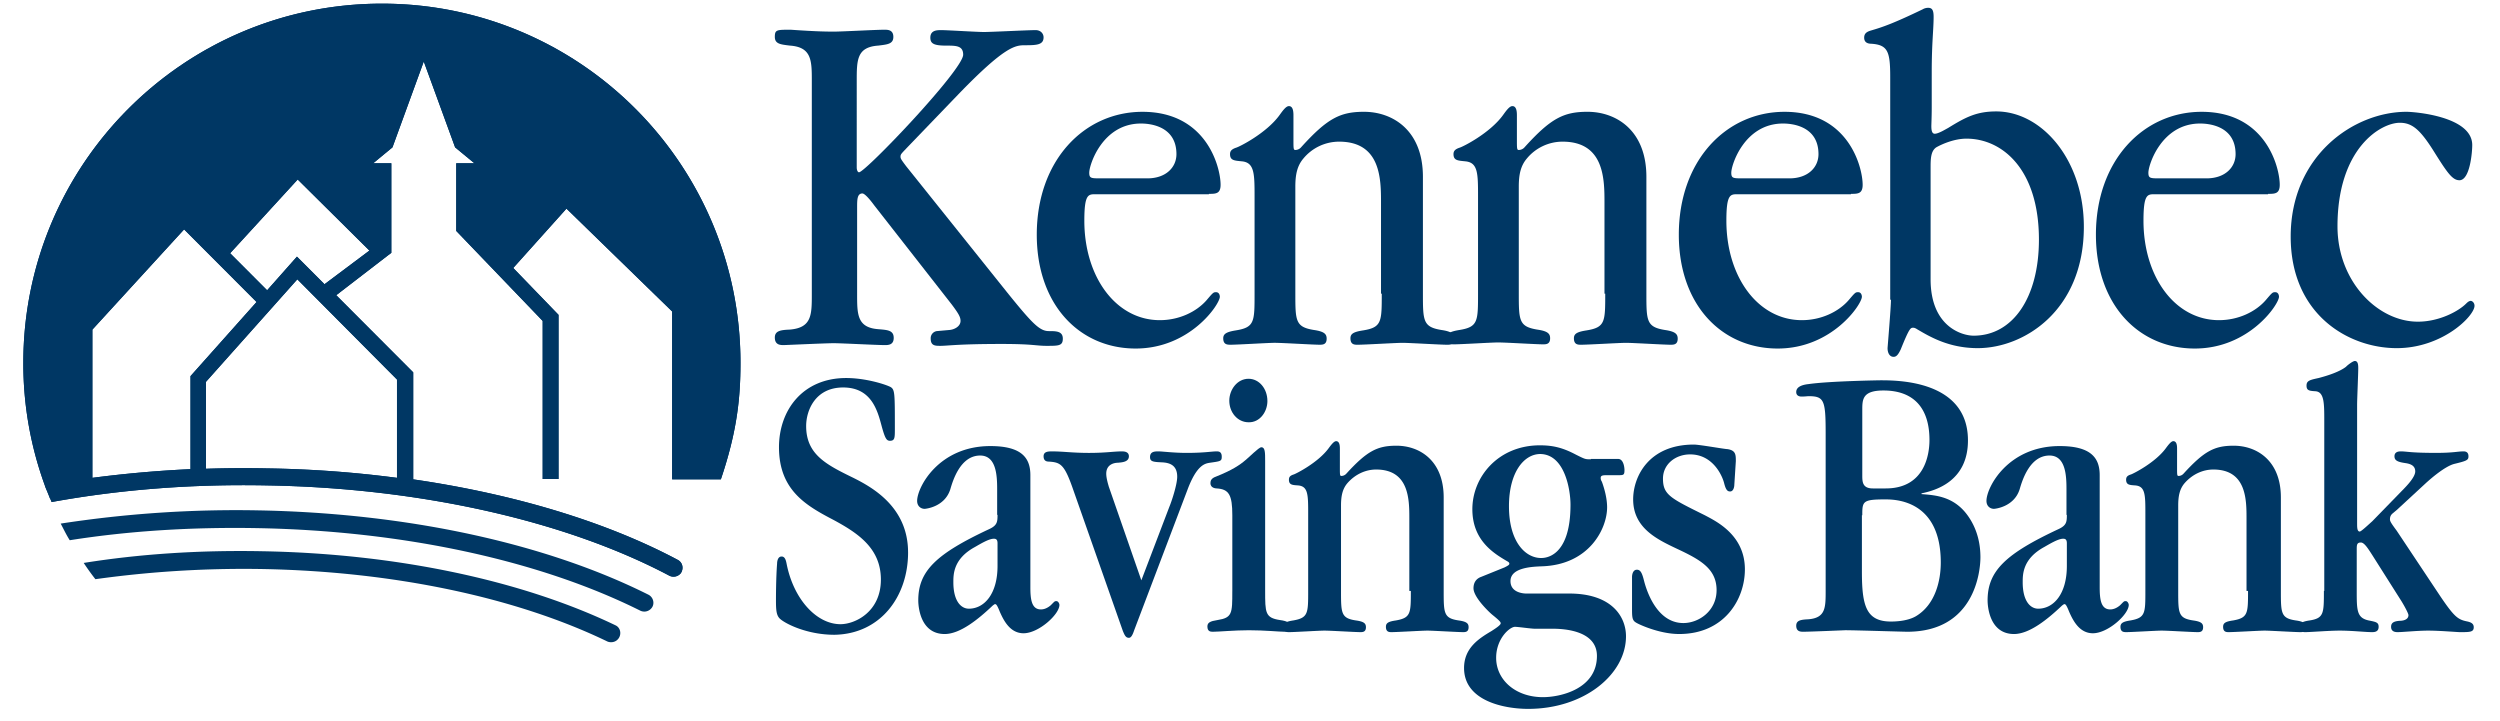
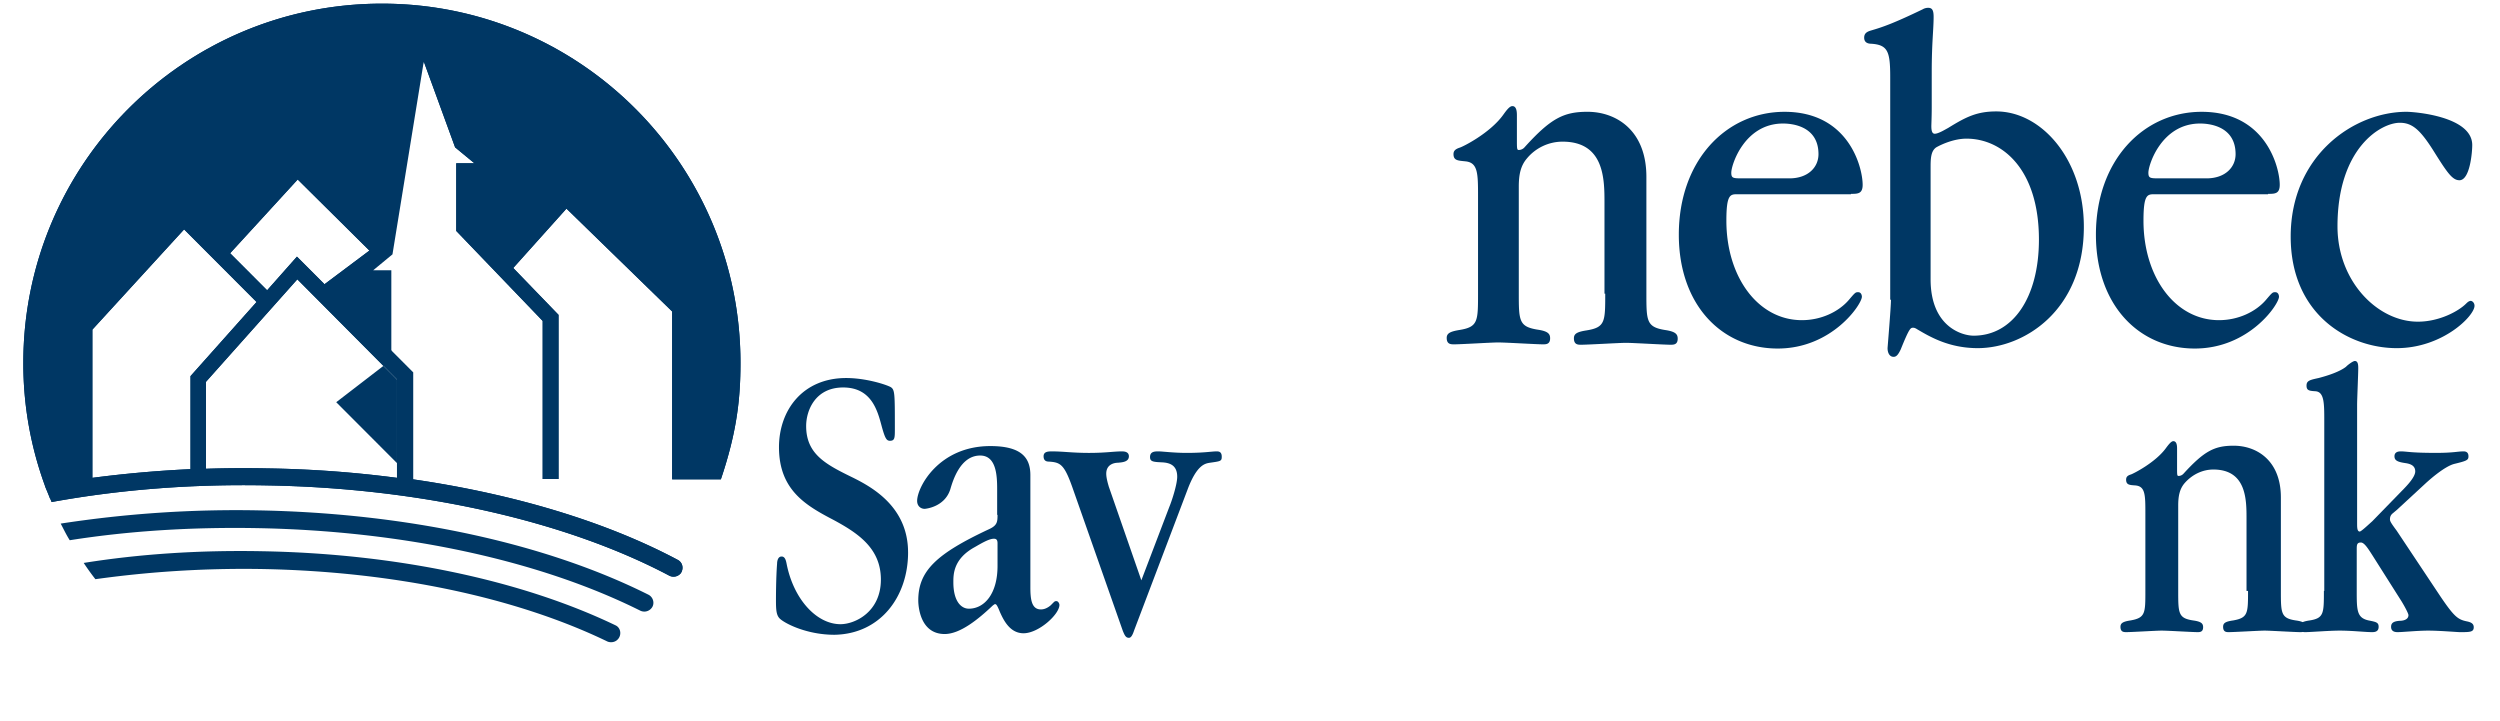
<svg xmlns="http://www.w3.org/2000/svg" width="163" height="47" fill="none">
-   <path d="M59.083 10.84c-.295-.395-.37-.494-.37-.617 0-.173.05-.197.517-.69l3.25-3.378c3.05-3.156 3.715-3.205 4.355-3.205.763 0 1.206-.025 1.206-.518 0-.222-.172-.468-.517-.468-.517 0-2.904.123-3.371.123-.443 0-2.388-.123-2.781-.123-.271 0-.714 0-.714.493 0 .394.246.517 1.033.517.64 0 1.108 0 1.108.592 0 .986-6.374 7.668-6.792 7.668-.074 0-.148-.123-.148-.32V5.291c0-1.38 0-2.219 1.403-2.318.59-.074.984-.098.984-.567 0-.468-.369-.468-.59-.468-.517 0-2.782.123-3.249.123-.443 0-1.107 0-2.855-.123-.91 0-1.033 0-1.033.468 0 .469.393.494.984.567 1.427.1 1.427.987 1.427 2.318v13.88c0 1.357 0 2.195-1.427 2.318-.59.025-.984.074-.984.518 0 .493.369.493.59.493.074 0 2.732-.123 3.249-.123.517 0 2.83.123 3.322.123.222 0 .59 0 .59-.468 0-.493-.393-.518-.984-.567-1.427-.099-1.402-.987-1.402-2.367v-5.572c0-.493 0-.912.344-.912.172 0 .566.493.763.764l5.07 6.484c.443.592.566.814.566 1.06 0 .37-.419.567-.714.592l-.837.074a.468.468 0 00-.394.493c0 .468.296.468.64.468.468 0 1.132-.123 3.987-.123 2.067 0 2.215.123 2.929.123.787 0 1.058 0 1.058-.468 0-.493-.443-.493-.91-.493-.591 0-1.059-.469-2.634-2.416l-6.67-8.334z" fill="#003764" />
-   <path d="M71.782 11.629c-.64 0-.763 0-.763-.37 0-.518.861-3.205 3.371-3.205.419 0 2.314.074 2.314 1.997 0 .863-.69 1.578-1.895 1.578h-3.027zm7.038 1.01c.443 0 .763 0 .763-.591 0-1.11-.886-4.758-5.094-4.758-3.79 0-6.891 3.155-6.891 8.012 0 4.561 2.78 7.422 6.448 7.422 3.544 0 5.488-2.885 5.488-3.378 0-.099-.05-.296-.246-.296-.172 0-.197.025-.615.518-.665.764-1.797 1.306-3.052 1.306-2.855 0-4.922-2.81-4.922-6.484 0-1.701.246-1.726.713-1.726h7.408v-.024zm11.271 6.509c0 1.825 0 2.195-1.206 2.392-.64.098-.836.222-.836.518 0 .419.27.419.467.419.468 0 2.51-.124 2.929-.124.443 0 2.486.124 2.904.124.197 0 .468 0 .468-.395 0-.296-.148-.468-.837-.567-1.206-.197-1.206-.592-1.206-2.416v-7.57c0-3.056-1.993-4.24-3.84-4.24-1.55 0-2.386.42-4.084 2.293a.511.511 0 01-.394.197c-.123 0-.123-.098-.123-.665V7.51c0-.296-.05-.592-.296-.592-.197 0-.418.321-.615.592-.861 1.184-2.633 2.071-2.83 2.12-.295.1-.394.222-.394.42 0 .419.296.419.763.468.837.074.837.814.837 2.342v6.287c0 1.825 0 2.195-1.206 2.392-.615.098-.837.222-.837.518 0 .419.27.419.492.419.443 0 2.461-.124 2.855-.124.517 0 2.51.124 2.929.124.197 0 .467 0 .467-.395 0-.296-.147-.468-.836-.567-1.206-.197-1.206-.592-1.206-2.416V12.17c0-.789.123-1.356.516-1.824a3.021 3.021 0 012.339-1.11c2.731 0 2.731 2.466 2.731 3.994v5.917h.05z" fill="#003764" />
  <path d="M104.661 19.148c0 1.825 0 2.195-1.206 2.392-.64.098-.836.222-.836.518 0 .419.27.419.467.419.468 0 2.51-.124 2.929-.124.443 0 2.485.124 2.904.124.197 0 .467 0 .467-.395 0-.296-.147-.468-.836-.567-1.206-.197-1.206-.592-1.206-2.416v-7.57c0-3.056-1.994-4.24-3.839-4.24-1.551 0-2.388.42-4.086 2.293a.511.511 0 01-.394.197c-.123 0-.123-.098-.123-.665V7.51c0-.296-.049-.592-.295-.592-.197 0-.418.321-.615.592-.862 1.184-2.633 2.071-2.83 2.12-.296.1-.394.222-.394.42 0 .419.295.419.763.468.837.074.837.789.837 2.318v6.287c0 1.824 0 2.194-1.206 2.391-.616.099-.837.222-.837.518 0 .419.27.419.492.419.443 0 2.437-.123 2.855-.123.517 0 2.51.123 2.929.123.196 0 .467 0 .467-.395 0-.295-.148-.468-.837-.566-1.206-.198-1.206-.592-1.206-2.417V12.17c0-.789.123-1.356.517-1.824a3.021 3.021 0 012.338-1.11c2.732 0 2.732 2.466 2.732 3.994v5.917h.049zm8.982-7.519c-.64 0-.763 0-.763-.37 0-.518.862-3.205 3.372-3.205.418 0 2.313.074 2.313 1.997 0 .863-.689 1.578-1.895 1.578h-3.027zm7.039 1.01c.443 0 .763 0 .763-.591 0-1.11-.886-4.758-5.095-4.758-3.79 0-6.891 3.155-6.891 8.012 0 4.561 2.781 7.422 6.448 7.422 3.544 0 5.488-2.885 5.488-3.378 0-.099-.049-.296-.246-.296-.172 0-.197.025-.615.518-.665.764-1.797 1.306-3.052 1.306-2.854 0-4.922-2.81-4.922-6.484 0-1.701.246-1.726.714-1.726h7.408v-.024zm5.193-1.676c0-.567 0-1.109.369-1.356.345-.197 1.157-.567 1.969-.567 2.338 0 4.725 1.997 4.725 6.583 0 3.772-1.698 6.263-4.257 6.263-.763 0-2.806-.592-2.806-3.674v-7.249zm-2.584 8.58c0 .493-.222 3.107-.222 3.156 0 .296.123.567.394.567.172 0 .295-.123.468-.493.566-1.405.64-1.405.812-1.405.123 0 .246.098.295.123.837.493 2.067 1.208 3.913 1.208 2.978 0 6.916-2.416 6.916-7.914 0-4.389-2.757-7.52-5.71-7.52-1.28 0-1.993.37-3.15 1.085-.148.074-.615.37-.861.37-.173 0-.222-.197-.222-.493 0-.124.025-.592.025-1.208V4.676c0-1.873.123-2.76.123-3.575 0-.394-.074-.591-.345-.591a.693.693 0 00-.369.098c-1.895.913-2.609 1.16-3.371 1.381-.247.074-.443.173-.443.468 0 .321.246.395.467.395 1.083.074 1.231.518 1.231 2.17v14.521h.049zm17.547-7.914c-.64 0-.763 0-.763-.37 0-.518.861-3.205 3.371-3.205.419 0 2.314.074 2.314 1.997 0 .863-.689 1.578-1.895 1.578h-3.027zm7.038 1.01c.443 0 .763 0 .763-.591 0-1.11-.886-4.758-5.094-4.758-3.79 0-6.891 3.155-6.891 8.012 0 4.561 2.781 7.422 6.448 7.422 3.544 0 5.488-2.885 5.488-3.378 0-.099-.049-.296-.246-.296-.173 0-.197.025-.616.518-.664.764-1.796 1.306-3.051 1.306-2.855 0-4.922-2.81-4.922-6.484 0-1.701.246-1.726.713-1.726h7.408v-.024zm4.528 2.121c0-5.104 2.83-6.755 4.061-6.755.788 0 1.304.419 2.166 1.775.91 1.454 1.255 1.972 1.722 1.972.689 0 .837-1.824.837-2.293 0-1.898-3.839-2.17-4.282-2.17-3.445 0-7.555 2.86-7.555 8.137 0 5.079 3.765 7.273 6.915 7.273 2.978 0 5.07-2.096 5.07-2.762 0-.197-.148-.32-.246-.32-.123 0-.246.123-.296.173-.516.517-1.772 1.183-3.15 1.183-2.633 0-5.242-2.638-5.242-6.213zM59.206 36.012c0-2.958-2.338-4.24-3.568-4.857-1.772-.863-3.077-1.528-3.077-3.377 0-1.011.591-2.515 2.412-2.515 1.846 0 2.24 1.504 2.51 2.515.222.813.32.961.542.961.32 0 .32-.197.32-.789 0-2.293 0-2.54-.271-2.712-.32-.172-1.624-.591-2.904-.591-2.83 0-4.38 2.095-4.38 4.511 0 2.786 1.747 3.797 3.543 4.734 1.6.863 3.101 1.85 3.101 3.895 0 2.12-1.698 2.91-2.633 2.91-1.575 0-3.076-1.652-3.52-3.97-.049-.246-.122-.443-.32-.443-.27 0-.295.37-.295.468-.073.937-.073 2.244-.073 2.367 0 .666.024 1.01.27 1.233.394.345 1.797 1.035 3.544 1.035 2.978-.05 4.8-2.465 4.8-5.375zm5.833.888c0 1.825-.862 2.786-1.87 2.786-.493 0-1.01-.468-1.01-1.726 0-.517 0-1.528 1.403-2.293.345-.197.91-.542 1.23-.542.124 0 .247.025.247.296v1.48zm0-3.328c0 .468-.025.69-.566.936-3.421 1.603-4.602 2.713-4.602 4.636 0 .394.123 2.194 1.722 2.194 1.01 0 2.19-.962 3.126-1.85 0 0 .123-.098.147-.098.074 0 .123 0 .32.493.271.617.69 1.406 1.55 1.406.985 0 2.339-1.233 2.339-1.85 0-.074-.074-.246-.197-.246-.123 0-.123.025-.37.271-.172.148-.393.271-.64.271-.614 0-.688-.665-.688-1.454v-7.298c0-1.085-.517-1.899-2.609-1.899-3.371 0-4.774 2.688-4.774 3.575 0 .346.246.518.492.518.024 0 1.304-.098 1.673-1.282.173-.592.665-2.194 1.945-2.194 1.033 0 1.107 1.257 1.107 2.17v1.7h.025zm7.26-1.824c-.025-.099-.172-.543-.172-.863 0-.666.615-.715.763-.715.27-.025.713-.05.713-.42 0-.32-.344-.32-.467-.32-.517 0-1.034.099-2.141.099-1.059 0-1.698-.099-2.388-.099-.246 0-.566 0-.566.32 0 .321.222.346.345.346.763.05 1.009.172 1.575 1.8l3.249 9.245c.123.296.196.444.393.444.123 0 .222-.123.345-.493l3.47-9.147c.615-1.652 1.157-1.726 1.476-1.775.69-.099.763-.099.763-.395 0-.345-.221-.345-.344-.345-.296 0-.812.099-1.944.099-.837 0-1.6-.099-1.822-.099-.246 0-.566 0-.566.37 0 .296.197.32.788.345.443.025.984.148.984.937 0 .518-.369 1.627-.516 1.972l-1.822 4.783-2.116-6.09z" fill="#003764" />
-   <path d="M82.635 26.15c0-.813-.541-1.454-1.23-1.454-.739 0-1.255.715-1.255 1.43 0 .765.54 1.406 1.255 1.406.738.024 1.23-.69 1.23-1.381zm-2.289 12.402c0 1.43 0 1.726-.96 1.874-.492.074-.664.173-.664.42 0 .344.222.344.37.344.368 0 1.402-.098 2.337-.098 1.034 0 1.969.098 2.314.098.147 0 .369 0 .369-.32 0-.247-.123-.37-.665-.444-.96-.148-.96-.468-.96-1.923v-8.432c0-.567 0-.912-.246-.912-.172 0-.861.715-1.033.838-.37.32-.886.666-1.945 1.085-.27.098-.344.246-.344.419 0 .32.344.345.418.345.788.05 1.01.42 1.01 1.75v4.956z" fill="#003764" />
-   <path d="M91.987 38.528c0 1.454 0 1.75-.96 1.923-.517.074-.665.172-.665.419 0 .345.222.345.37.345.369 0 1.993-.099 2.338-.099.344 0 1.968.099 2.313.099.148 0 .369 0 .369-.32 0-.247-.123-.37-.664-.444-.96-.148-.96-.469-.96-1.948v-6.065c0-2.441-1.6-3.378-3.076-3.378-1.256 0-1.92.345-3.274 1.825a.438.438 0 01-.32.147c-.098 0-.098-.074-.098-.517v-1.282c0-.247-.05-.469-.246-.469-.148 0-.345.271-.492.469-.69.936-2.117 1.651-2.264 1.7-.247.075-.32.173-.32.346 0 .345.246.345.59.37.665.05.665.616.665 1.849v5.03c0 1.454 0 1.75-.96 1.923-.492.074-.665.172-.665.419 0 .345.222.345.394.345.345 0 1.944-.099 2.289-.099.418 0 1.993.099 2.338.099.148 0 .37 0 .37-.32 0-.247-.124-.37-.665-.444-.96-.148-.96-.469-.96-1.948v-5.547c0-.617.098-1.085.418-1.455.517-.592 1.206-.888 1.87-.888 2.166 0 2.166 1.973 2.166 3.205v4.71h.099z" fill="#003764" />
-   <path d="M101.166 40.992c.566 0 2.954.025 2.954 1.775 0 2.145-2.363 2.688-3.52 2.688-1.796 0-3.051-1.134-3.051-2.564 0-1.258.886-2.022 1.23-2.022.197 0 1.058.123 1.255.123h1.132zm1.231-8.086c0 3.476-1.698 3.476-1.92 3.476-1.009 0-2.092-1.036-2.092-3.378 0-2.219.985-3.402 2.043-3.402 1.6.024 1.969 2.342 1.969 3.304zm1.329-2.96c-.369 0-.369 0-.96-.295-.837-.444-1.477-.616-2.363-.616-2.707 0-4.405 2.046-4.405 4.166 0 2.047 1.403 2.885 2.289 3.403.05.024.123.074.123.148s-.074.123-.32.246l-1.526.617c-.27.098-.492.32-.492.74 0 .59 1.034 1.577 1.255 1.75.517.419.517.468.517.542 0 .123-.443.395-.59.493-.837.493-1.797 1.11-1.797 2.416 0 2.145 2.609 2.663 4.184 2.663 3.642 0 6.374-2.244 6.374-4.734 0-1.282-.936-2.81-3.766-2.786h-2.731c-.124 0-1.034-.024-1.034-.813 0-.888 1.427-.937 2.043-.962 3.1-.098 4.257-2.465 4.257-3.846 0-.616-.197-1.282-.344-1.677a.406.406 0 01-.074-.246c0-.148.123-.173.393-.173h.788c.32 0 .369-.024.369-.345 0-.05-.024-.715-.418-.715h-1.772v.025zm2.682 9.666c0 .616 0 .838.271.986.098.074 1.476.74 2.805.74 2.929 0 4.283-2.244 4.283-4.216 0-2.244-1.871-3.131-2.609-3.526-2.24-1.11-2.732-1.331-2.732-2.391 0-.937.812-1.578 1.772-1.578 1.477 0 2.092 1.38 2.215 1.874.123.493.246.542.394.542.221 0 .27-.32.27-.42l.099-1.552c0-.42 0-.715-.566-.79-.172 0-1.821-.295-2.166-.295-2.953 0-3.962 2.095-3.962 3.575 0 1.874 1.575 2.613 2.879 3.23 1.526.715 2.56 1.306 2.56 2.687 0 1.356-1.157 2.145-2.166 2.145-1.796 0-2.436-2.268-2.559-2.737-.123-.493-.222-.74-.468-.74-.295 0-.32.395-.32.469v1.997zm15.013-6.016c0-.912.024-1.035 1.501-1.035.664 0 3.617.049 3.617 4.117 0 1.159-.344 2.737-1.624 3.501-.59.345-1.452.345-1.624.345-1.624 0-1.895-1.035-1.895-3.254v-3.674h.025zm.689-1.75c-.689 0-.689-.444-.689-.863v-4.24c0-.691 0-1.283 1.378-1.283 1.944 0 3.002 1.11 3.002 3.23 0 .961-.32 3.156-2.855 3.156h-.836zm-3.077 6.656c0 1.11 0 1.776-1.107 1.874-.468.025-.812.05-.812.42 0 .394.295.394.467.394.419 0 2.732-.099 2.732-.099.64 0 3.79.099 4.036.099 4.405 0 4.775-3.945 4.775-4.857 0-.863-.197-1.775-.739-2.589-.91-1.38-2.165-1.455-3.101-1.529v-.049c.837-.172 3.027-.74 3.027-3.451 0-3.92-4.602-3.92-5.709-3.92-.025 0-3.298.049-4.676.246-.468.05-.812.197-.812.518 0 .296.295.296.344.296.05 0 .197 0 .443-.025 1.034 0 1.132.247 1.132 2.416v10.256zm15.726-1.602c0 1.825-.861 2.786-1.87 2.786-.493 0-1.009-.468-1.009-1.726 0-.517 0-1.528 1.402-2.293.345-.197.911-.542 1.231-.542.123 0 .246.025.246.296v1.48zm0-3.328c0 .468-.025.69-.566.936-3.421 1.603-4.602 2.713-4.602 4.636 0 .394.123 2.194 1.723 2.194 1.009 0 2.19-.962 3.125-1.85 0 0 .123-.098.148-.098.074 0 .123 0 .32.493.27.617.689 1.406 1.55 1.406.984 0 2.338-1.233 2.338-1.85 0-.074-.074-.246-.197-.246-.123 0-.123.025-.369.271-.172.148-.394.271-.64.271-.615 0-.689-.665-.689-1.454v-7.298c0-1.085-.517-1.899-2.609-1.899-3.371 0-4.774 2.688-4.774 3.575 0 .346.246.518.492.518.025 0 1.305-.098 1.674-1.282.172-.592.664-2.194 1.944-2.194 1.034 0 1.107 1.257 1.107 2.17v1.7h.025z" fill="#003764" />
  <path d="M146.572 38.528c0 1.454 0 1.75-.96 1.923-.517.074-.665.172-.665.419 0 .345.222.345.37.345.369 0 1.993-.099 2.338-.099.344 0 1.968.099 2.313.099.148 0 .369 0 .369-.32 0-.247-.123-.37-.664-.444-.96-.148-.96-.469-.96-1.948v-6.065c0-2.441-1.6-3.378-3.076-3.378-1.256 0-1.92.345-3.274 1.825a.436.436 0 01-.32.147c-.098 0-.098-.074-.098-.517v-1.282c0-.247-.049-.469-.246-.469-.148 0-.345.271-.492.469-.689.936-2.117 1.651-2.264 1.7-.246.075-.32.173-.32.346 0 .345.246.345.59.37.665.05.665.616.665 1.849v5.03c0 1.454 0 1.75-.96 1.923-.492.074-.664.172-.664.419 0 .345.221.345.393.345.345 0 1.944-.099 2.289-.099.418 0 1.993.099 2.338.099.148 0 .369 0 .369-.32 0-.247-.123-.37-.664-.444-.96-.148-.96-.469-.96-1.948v-5.547c0-.617.098-1.085.418-1.455.517-.592 1.206-.888 1.871-.888 2.165 0 2.165 1.973 2.165 3.205v4.71h.099z" fill="#003764" />
  <path d="M151.518 38.527c0 1.455 0 1.775-.91 1.923-.517.074-.665.173-.665.42 0 .345.222.345.369.345.345 0 1.551-.099 2.24-.099.787 0 1.673.099 2.092.099.147 0 .443 0 .443-.346 0-.295-.173-.32-.665-.419-.763-.172-.763-.665-.763-1.947V35.84c0-.296 0-.469.271-.469.221 0 .468.395.738.814l1.92 3.033c.197.32.443.789.443.887 0 .32-.394.37-.542.37-.443.025-.59.148-.59.395 0 .345.32.345.443.345.295 0 1.304-.099 1.969-.099.762 0 1.895.099 2.067.099.664 0 .91 0 .91-.32 0-.247-.197-.321-.393-.37-.616-.124-.837-.247-1.772-1.628l-2.855-4.29c-.345-.468-.443-.616-.443-.74 0-.172.049-.27.148-.37l.295-.246 1.87-1.726c.32-.296 1.28-1.134 1.895-1.282.812-.197.911-.246.911-.493 0-.271-.172-.32-.32-.32-.394 0-.665.098-1.797.098-1.673 0-1.895-.098-2.288-.098-.099 0-.419 0-.419.32 0 .271.197.37.714.444.344.05.64.172.64.542 0 .37-.542.937-.886 1.282l-1.92 1.973c-.172.148-.713.666-.812.666-.172 0-.172-.272-.172-.543v-7.742c0-.32.074-1.997.074-2.342 0-.197 0-.493-.222-.493-.147 0-.566.345-.566.37-.443.345-1.23.592-1.796.74-.566.123-.788.172-.788.493 0 .32.172.345.591.37.566.049.566.788.566 1.947v11.07h-.025zM42.447 39.685c.27-.27.172-.74-.172-.912-6.694-3.353-15.751-5.325-25.496-5.498a75.2 75.2 0 00-12.822.863c.196.37.369.74.59 1.085 3.913-.616 7.999-.863 12.207-.789 9.573.173 18.457 2.12 24.98 5.375a.6.6 0 00.713-.123z" fill="#003764" />
-   <path d="M40.231 41.733c.32-.271.271-.789-.098-.962-6.103-2.934-14.323-4.684-23.109-4.832-3.987-.074-7.875.173-11.567.764.246.37.492.715.763 1.06A70.14 70.14 0 0117 37.099c8.637.148 16.66 1.849 22.616 4.733.197.075.443.05.615-.098 0 .025 0 .025 0 0zM47 31.254c1.033-3.057 1.28-5.227 1.28-7.594C48.28 10.717 37.82.238 24.9.238 11.98.238 1.52 10.717 1.52 23.66a23.2 23.2 0 001.403 7.989c.024.098.074.197.098.27.025.025.025.075.05.1.049.147.122.295.172.443 0 0 0 .025.024.025.025.074.074.172.099.246 4.454-.813 9.18-1.183 14.052-1.084 10.066.172 19.54 2.342 26.235 5.892a.61.61 0 00.738-.172c.197-.296.123-.69-.197-.863-4.676-2.49-10.656-4.29-17.252-5.252v-6.977l-5.02-5.03 3.396-2.613.197-.148v-5.843h-1.181l1.255-1.036L27.63 4.01l2.043 5.597 1.255 1.036h-1.181v4.413l5.635 5.868v10.305h1.034v-10.7l-2.953-3.057 3.47-3.87 6.89 6.705v10.947H47zM6.023 21.491l5.98-6.534 4.725 4.734-4.307 4.832v6.065a77.111 77.111 0 00-6.398.567v-9.664zm19.86 3.254v6.41a73.125 73.125 0 00-8.466-.616 71.519 71.519 0 00-3.987.025v-5.67l5.956-6.682 6.497 6.533zm-4.725-6.213l-1.797-1.8-1.944 2.195-2.412-2.416 4.405-4.808 4.676 4.635-2.928 2.194z" fill="#003764" />
+   <path d="M40.231 41.733c.32-.271.271-.789-.098-.962-6.103-2.934-14.323-4.684-23.109-4.832-3.987-.074-7.875.173-11.567.764.246.37.492.715.763 1.06A70.14 70.14 0 0117 37.099c8.637.148 16.66 1.849 22.616 4.733.197.075.443.05.615-.098 0 .025 0 .025 0 0zM47 31.254c1.033-3.057 1.28-5.227 1.28-7.594C48.28 10.717 37.82.238 24.9.238 11.98.238 1.52 10.717 1.52 23.66a23.2 23.2 0 001.403 7.989c.024.098.074.197.098.27.025.025.025.075.05.1.049.147.122.295.172.443 0 0 0 .025.024.025.025.074.074.172.099.246 4.454-.813 9.18-1.183 14.052-1.084 10.066.172 19.54 2.342 26.235 5.892a.61.61 0 00.738-.172c.197-.296.123-.69-.197-.863-4.676-2.49-10.656-4.29-17.252-5.252l-5.02-5.03 3.396-2.613.197-.148v-5.843h-1.181l1.255-1.036L27.63 4.01l2.043 5.597 1.255 1.036h-1.181v4.413l5.635 5.868v10.305h1.034v-10.7l-2.953-3.057 3.47-3.87 6.89 6.705v10.947H47zM6.023 21.491l5.98-6.534 4.725 4.734-4.307 4.832v6.065a77.111 77.111 0 00-6.398.567v-9.664zm19.86 3.254v6.41a73.125 73.125 0 00-8.466-.616 71.519 71.519 0 00-3.987.025v-5.67l5.956-6.682 6.497 6.533zm-4.725-6.213l-1.797-1.8-1.944 2.195-2.412-2.416 4.405-4.808 4.676 4.635-2.928 2.194z" fill="#003764" />
  <path d="M47 31.254c1.033-3.057 1.28-5.227 1.28-7.594C48.28 10.717 37.82.238 24.9.238 11.98.238 1.52 10.717 1.52 23.66a23.2 23.2 0 001.403 7.989c.024.098.074.197.098.27.025.025.025.075.05.1.049.147.122.295.172.443 0 0 0 .025.024.025.025.074.074.172.099.246 4.454-.813 9.18-1.183 14.052-1.084 10.066.172 19.54 2.342 26.235 5.892a.61.61 0 00.738-.172c.197-.296.123-.69-.197-.863-4.676-2.49-10.656-4.29-17.252-5.252v-6.977l-5.02-5.03 3.396-2.613.197-.148v-5.843h-1.181l1.255-1.036L27.63 4.01l2.043 5.597 1.255 1.036h-1.181v4.413l5.635 5.868v10.305h1.034v-10.7l-2.953-3.057 3.47-3.87 6.89 6.705v10.947H47zM6.023 21.491l5.98-6.534 4.725 4.734-4.307 4.832v6.065a77.111 77.111 0 00-6.398.567v-9.664zm19.86 3.254v6.41a73.125 73.125 0 00-8.466-.616 71.519 71.519 0 00-3.987.025v-5.67l5.956-6.682 6.497 6.533zm-4.725-6.213l-1.797-1.8-1.944 2.195-2.412-2.416 4.405-4.808 4.676 4.635-2.928 2.194z" fill="#003764" />
</svg>